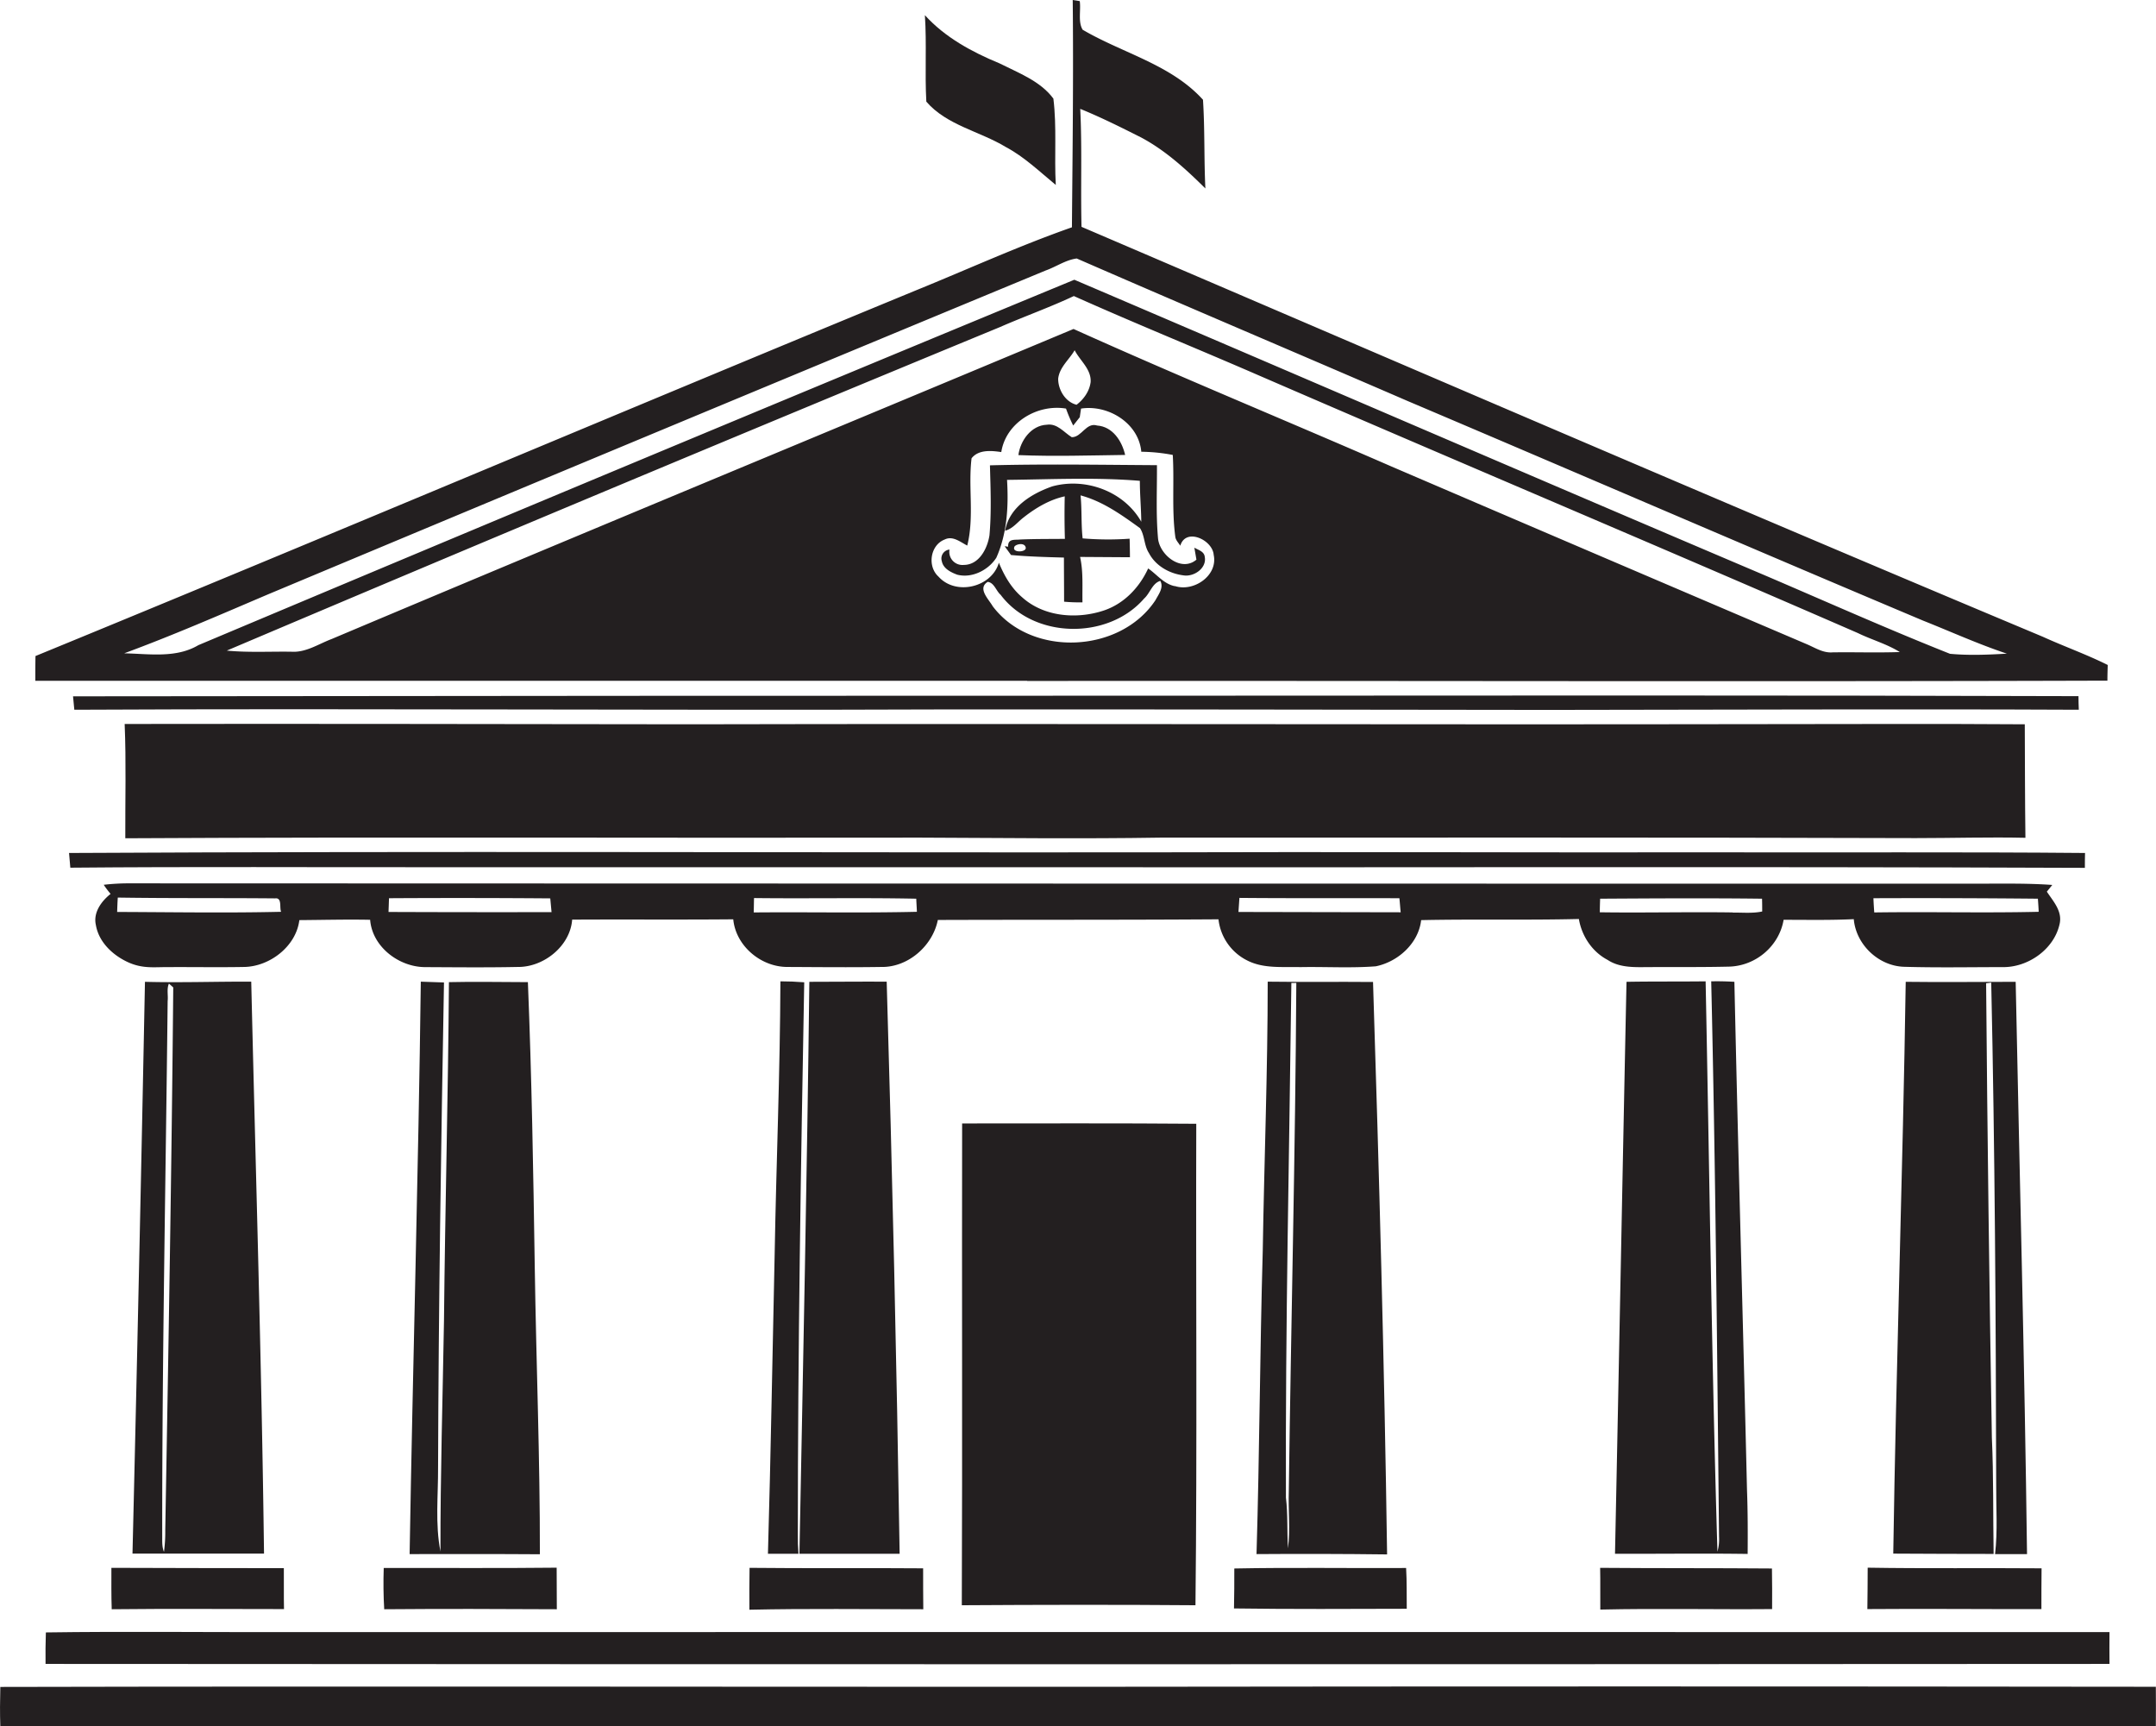
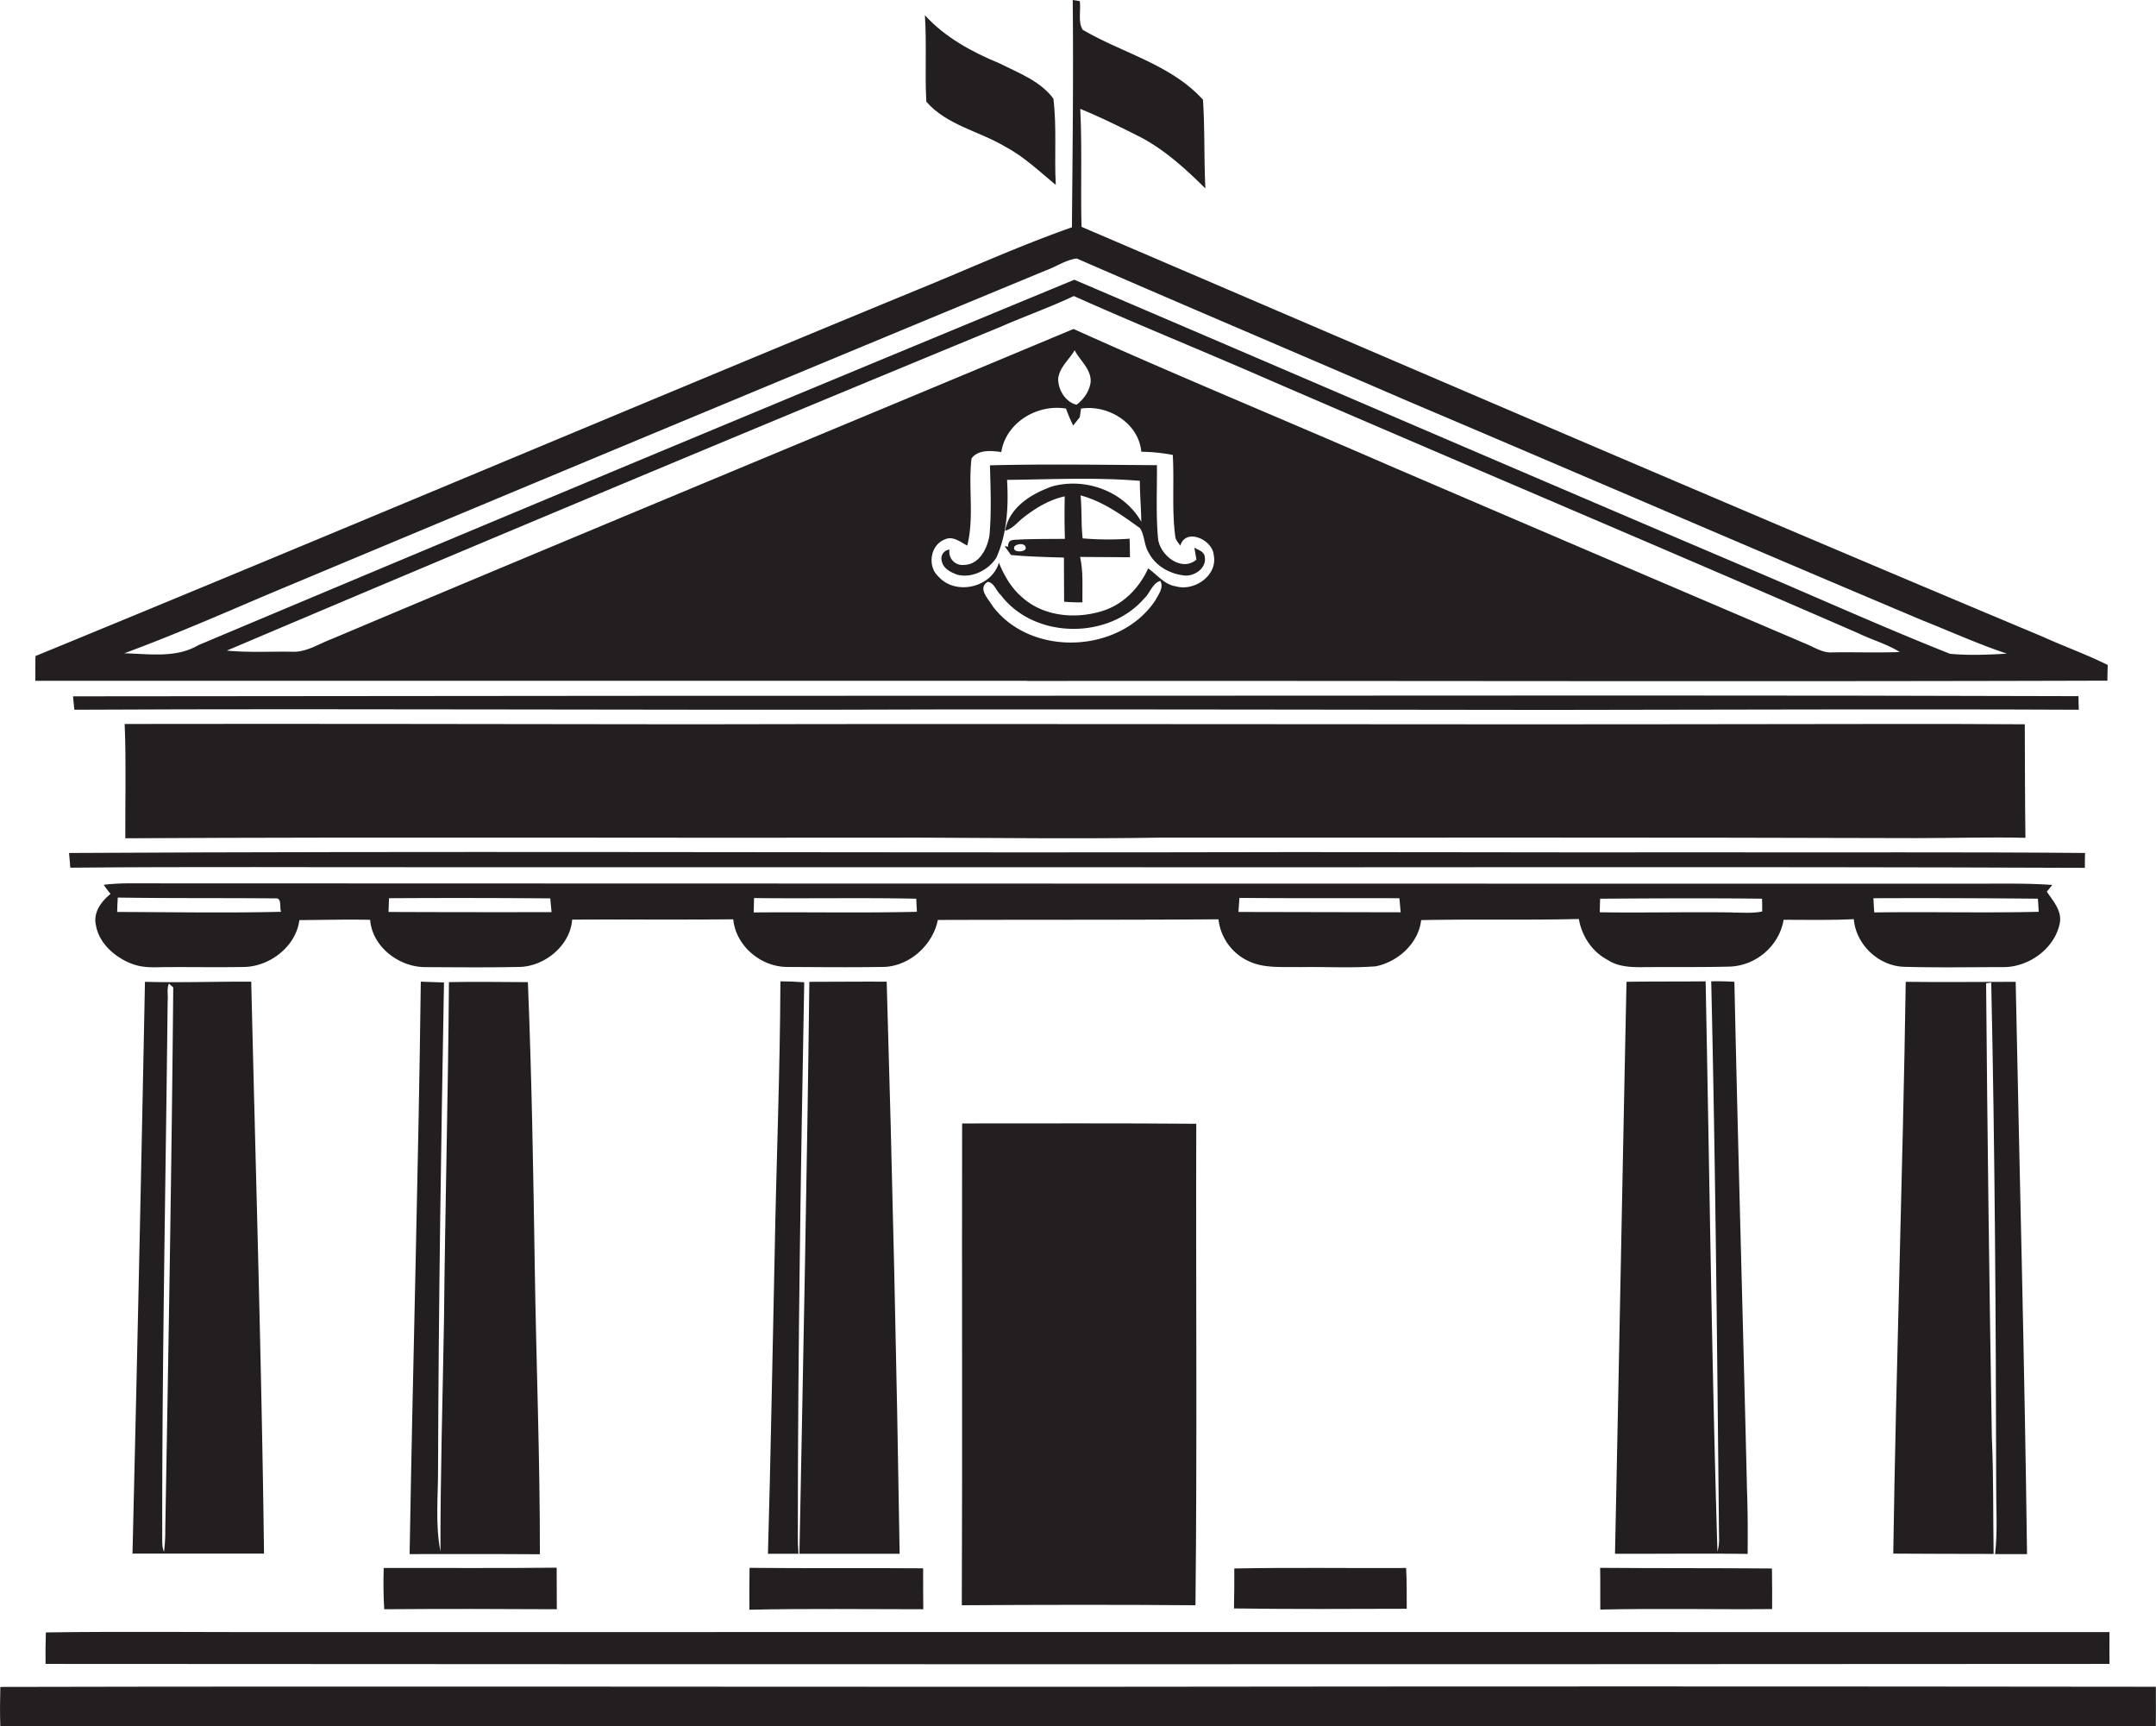
<svg xmlns="http://www.w3.org/2000/svg" id="Layer_1" data-name="Layer 1" viewBox="0 0 1349 1080">
  <title>biseeise_bank_flat_black_logo_White_background_1b1a8258-3f91-40f5-b7aa-daf75216d3ee</title>
  <path d="M772.1,1006.2c36,0.5,72.1.3,108.1,0.2-0.1-8.5.1-17-.4-25.5-35.8.2-71.7-.4-107.5,0.3C772.3,989.6,772.3,997.9,772.1,1006.2Z" fill="#231f20" />
  <path d="M1067.2,613.9c-16.5.2-33,0-49.5,0.3-2.5,119.2-4.7,238.5-7.2,357.8,27.7,0.1,55.3-.3,83,0.1,0.1-13.2.1-26.5-.4-39.7-2.5-106.1-5.6-212.1-7.9-318.2-4.9-.3-9.7-0.4-14.5-0.3,2.7,115.8,3.7,231.7,4.9,347.5a28.6,28.6,0,0,1-1,9.3C1071,851.9,1069.6,732.9,1067.2,613.9Z" fill="#231f20" />
  <path d="M1108.8,1006.6c0.1-8.5,0-16.9-.1-25.4-35.8-.3-71.7-0.1-107.5-0.4,0.2,8.7,0,17.4.1,26.1C1037.1,1006.1,1072.9,1006.9,1108.8,1006.6Z" fill="#231f20" />
  <path d="M1288.6,578.4c2.1-8.2-3.8-14.4-7.9-20.6l3.4-4.2c-15.2-1.1-30.5-.8-45.8-0.8q-578,0-1156-.2a139.3,139.3,0,0,0-17.4.9,59.9,59.9,0,0,0,4.3,5.7c-5.8,4.6-11,11.7-9.2,19.5,1.8,10.6,10.4,18.7,19.8,23.1s16.9,3.1,25.4,3.2c15.9-.1,31.8.2,47.7-0.1s32.4-12.9,34.4-29.3c14.7-.1,29.5-0.5,44.3-0.2,1.3,16.8,17.8,29.4,34.1,29.6,19.4,0.1,38.8.3,58.3-.1,16.2,0.2,32.8-13.1,34-29.6,33.6-.2,67.2.1,100.8-0.2,1.6,16.7,17.4,29.9,34,29.8,19.5,0.1,39,.3,58.5,0,16.8,0.4,32.3-13.2,35.5-29.4,58.6-.2,117.1,0,175.6-0.4a32.8,32.8,0,0,0,17.9,25.7c10.3,5.3,22.2,3.9,33.3,4.2,15.7-.3,31.5.7,47.2-0.5,13.9-2.8,26.8-14.4,28.4-28.9,32.9-.7,65.8.1,98.7-0.7,1.8,10.7,8.3,20.5,18,25.6,7.1,4.7,15.9,4.6,24.1,4.5,17.2-.1,34.5.1,51.7-0.3s31.6-13.2,34.3-29.3c14.6,0,29.3.3,43.9-.4,1.4,16,15.6,29.4,31.6,29.8,20.5,0.6,41,.2,61.4.2C1268.8,605.3,1285,594,1288.6,578.4ZM73.3,570.5c0.1-3,.2-6,0.4-9,32.8,0.5,65.6.2,98.4,0.5,4.6-.6,2.6,5.8,3.8,8.4C141.7,571.2,107.5,570.6,73.3,570.5Zm169.8-.1c0.1-2.8.2-5.7,0.3-8.5q50.5-.3,100.9.1l0.8,8.6Q294.1,570.7,243.1,570.5Zm228.5,0.3c0.1-3,.1-5.9.2-8.9,33.8,0.4,67.6-.3,101.5.4,0.1,2.7.3,5.5,0.4,8.2C539.7,571.2,505.6,570.5,471.6,570.8Zm303.3-.2c0.2-2.9.4-5.9,0.6-8.8,33.4,0.3,66.7.1,100.1,0.2,0.3,2.9.5,5.8,0.8,8.8Zm309.3,0.3c-27.7-.4-55.4.3-83.2-0.1,0-2.8.1-5.7,0.2-8.5,33.8-.2,67.6-0.4,101.3,0,0.1,2.6.1,5.3,0.1,8C1096.5,571.5,1090.2,570.8,1084.1,570.9Zm88.5-.1c-0.2-2.9-.4-5.9-0.5-8.8q51.5-.2,102.9.3c0.2,2.7.4,5.5,0.5,8.2C1241.3,571.2,1207,570.3,1172.7,570.8Z" fill="#231f20" />
  <path d="M1300.5,435.5c-186-.6-371.9-0.4-557.9-0.3q-348.4,0-696.9.4l0.8,8.4c182.1-.9,364.2.5,546.3-0.2,125.6-.1,251.2.2,376.8,0.3,110.4-.1,220.8-0.6,331.1-0.1Q1300.5,439.7,1300.5,435.5Z" fill="#231f20" />
-   <path d="M1168.4,1006.6c36.3-.3,72.6.1,108.9,0,0-8.5,0-17,.1-25.5-36.3-.3-72.5.2-108.8-0.4C1168.5,989.3,1168.6,998,1168.4,1006.6Z" fill="#231f20" />
  <path d="M575.9,524c50,0.2,100.1.8,150.1,0,157.5,0,315-.2,472.6.3,22.9,0,45.8-.7,68.7-0.2-0.3-23.7-.3-47.4-0.4-71-55.4-.4-110.7-0.1-166.1-0.1-222.9.4-445.7-.4-668.6,0.1-118.1-.1-236.2-0.4-354.2-0.2,1,23.8.3,47.7,0.4,71.5C244.2,523.5,410.1,524.3,575.9,524Z" fill="#231f20" />
  <path d="M1268.3,972.2c-1.5-119.3-4.7-238.6-7.1-358-22.9,0-45.8.3-68.8,0-1.8,119.2-6,238.4-7.8,357.7,20.9,0.2,41.9.1,62.8,0.2-0.4-24.3,0-48.6-1.1-72.8q-2.4-142.1-3.6-284.2l3.2-.4c2.3,104.5,2.9,209.1,3.1,313.6-0.1,14.6,1,29.3-.7,43.9h20Z" fill="#231f20" />
  <path d="M44,542.8c76.7-.7,153.3-0.2,230-0.3H628c225.5,0.3,451-.5,676.5.4,0-3.1,0-6.2.1-9.3-76.9-.7-153.9-0.2-230.8-0.4-118.1.2-236.1-.4-354.2,0-225.5.2-450.9-.8-676.4,0.4C43.5,536.7,43.7,539.7,44,542.8Z" fill="#231f20" />
  <path d="M747.3,342.6l1.3,7.5c-9.3,7.9-22.7-2.6-24-13-1.4-15.3-.6-30.7-0.7-46.1-34.8-.2-69.7-0.8-104.5.1,0.4,14.6,1,29.3-.3,43.8-1.3,8.3-6.5,18.5-16.1,18.5a8.2,8.2,0,0,1-8.9-9.6,5.6,5.6,0,0,0-4.8,7.3c0.9,4.6,5.6,6.9,9.6,8.4,9.2,2.4,19.5-2.8,24.5-10.6,6.8-15.2,7.7-32.3,6.7-48.7,27.7-.3,55.5-1.7,83.1.6,0,8.5.8,17,.9,25.6-10.8-19.1-35-27.9-55.8-22.1-13,4.6-26.8,13-29.4,27.7,4.7-1.2,7.7-5.3,11.3-8.1,7.7-6.1,16.4-11.3,26-13.4q-0.3,13.3.1,26.6c-9.4.1-18.7,0-28,.4-3.1.4-7.8-.8-7.5,4.5l-2.2-.3,4,5.5c11,1,22.1,1.3,33.1,1.6,0,9.2.1,18.4,0.1,27.6a100.7,100.7,0,0,0,11.5.4c-0.2-9.5.6-19.1-1.5-28.4l31.2,0.2c0-3.9-.1-7.8-0.2-11.6a192.8,192.8,0,0,1-29.4-.2c-1-8.9-.4-18-1.3-26.9,13.9,3.7,25.7,12.2,37.2,20.5,3,4.6,2.5,10.9,5.6,15.6,4.1,7.9,12.7,12.8,21.4,13.9,6.6,1.2,14.9-4.4,13.5-11.6C753.4,344.9,749.8,344.1,747.3,342.6Zm-112.4-.9c1.7-1.6,6.4-2.2,6.9.9S632.4,346,634.9,341.7Z" fill="#231f20" />
  <path d="M28.5,1040.9q645.7,0.4,1291.4,0-0.1-9.9,0-19.9-572-.1-1144,0c-49.1.1-98.1-.5-147.2,0.2C28.5,1027.8,28.4,1034.4,28.5,1040.9Z" fill="#231f20" />
  <path d="M579.6,63.6c12.8,14.8,33.4,18.5,49.6,28.3,11.7,6.2,21.3,15.5,31.4,23.8-1-18,.7-36.1-1.5-54-8.1-11-21.9-16.1-33.8-22.1-17.2-7.1-34-16.2-46.6-30.1C579.9,27.6,578.6,45.7,579.6,63.6Z" fill="#231f20" />
  <path d="M90.7,614.2q-3.5,178.8-7.8,357.7h82.3c-1.5-119.3-5.2-238.5-8-357.8C135,614,112.9,614.8,90.7,614.2Zm12.7,343.1a94.2,94.2,0,0,1-.8,13.5c-1.2-2.9-1.1-6.1-1.1-9.2-0.1-111.8,2.2-223.6,3.4-335.4,0.4-3.6-.7-7.5.8-10.9l2.7,2.4C107.4,730.9,105.4,844.1,103.4,957.3Z" fill="#231f20" />
  <path d="M1348.9,1055.2q-329.2-.4-658.5,0c-230.1.1-460.1-.4-690.2,0.1-0.2,8.2-.3,16.5,0,24.7q674.3-.1,1348.7.1Q1349,1067.6,1348.9,1055.2Z" fill="#231f20" />
-   <path d="M704,284.6c-2-8.7-7.8-17.7-17.5-18.4-6.9-2.2-9.7,7.4-15.9,7.3-4.9-3-9.1-8.8-15.6-7.8-9.8.4-16.6,9.9-17.8,19C659.5,285.6,681.7,284.9,704,284.6Z" fill="#231f20" />
-   <path d="M69.9,1006.7c35.9-.4,71.9-0.1,107.8-0.1-0.2-8.5,0-17.1-.1-25.6-36-.1-71.9,0-107.9-0.2C69.7,989.4,69.6,998,69.9,1006.7Z" fill="#231f20" />
-   <path d="M867.9,972.4c-1.7-119.4-5-238.7-8.8-358.1-22-.2-43.9.1-65.9-0.2,0,56.1-2.2,112.2-3.1,168.3-1.8,63.2-2,126.5-3.9,189.8Q827,971.9,867.9,972.4Zm-62-3.7c-0.7-10.6,0-21.2-1.3-31.8-0.4-107.4,2.1-214.7,3.4-322h3.1c-0.6,106-3.3,212-4.7,317.9C806,944.6,807.4,956.7,805.9,968.6Z" fill="#231f20" />
  <path d="M642.7,426c225.3-.2,450.6.5,675.9-0.2,0-3.3.1-6.6,0.2-9.8-13.2-6.6-27.3-11.6-40.7-17.7-201-84.2-401-170.6-601.4-256.4-0.6-24.6.4-49.2-.8-73.8,13,5.3,25.6,11.6,38.1,17.9,15.2,8.1,28,19.8,40.2,31.9-0.9-18.5-.3-37-1.5-55.5-20-22.1-50.3-29.1-75.3-43.8-3-5-1-12.1-1.8-17.9L671.2,0c0.5,47.4-.1,94.8-0.5,142.2-33.1,11.6-65,26.2-97.5,39.4-183.9,75.8-367,153.3-551,228.8-0.1,5.2-.1,10.4-0.1,15.5H642.7ZM723,375.4c-22,33.4-77.7,36-101.9,3.8-2.5-4.4-9.7-11.1-3.1-15.2,4.1,0.5,5.2,5.6,8.1,8.1,20.8,27.7,67.3,28.3,89.8,2.3,3.7-3.3,5.1-9.6,10.1-11C728.3,367.6,724.9,371.8,723,375.4Zm12.1-8.7c-6.9-1.4-11.2-7.3-16.7-11.1-5.5,12-15.2,22.2-28,26.4-16.8,5.5-37.3,3.9-50.9-8.4-6.7-5.7-11.2-13.5-14.5-21.6-4.5,15.5-27,20.8-37.8,8.7-7.1-6.4-5.2-19.7,3.9-23.2,5.1-2.5,9.8,1.6,14.1,3.8,4.5-17.9.5-36.5,2.7-54.6,4.4-5.6,12.4-4.8,18.6-3.9,2.9-18.5,22.6-30.2,40.5-27.2a94.9,94.9,0,0,0,4.5,10.6l4.1-5.2,0.8-5.4c17-2.6,36.1,9.1,37.7,27a110.5,110.5,0,0,1,19.7,2c1,17.1-.7,34.3,1.6,51.3,0.3,2.1,2,3.7,3.1,5.5,3.4-11.5,20.2-3.7,20.9,5.7C762.2,360.1,746.8,370.5,735.1,366.6Zm-73-129.8c0.8-7.2,6.9-11.9,10.3-17.8,3.4,6.6,10.5,11.9,10,19.9-0.7,5.7-4.3,10.8-8.8,14.2C666.6,251.5,662,243.8,662.1,236.8Zm484.6,171.2c-6,.5-11-2.9-16.2-5.1q-129.9-55.4-259.7-111.1c-66.3-28.9-133.2-56.4-199.1-86.1C517,270.5,362,334.6,207.4,399.8c-8.2,3.1-16,8.5-25.1,7.9-13.5-.2-27,0.6-40.4-0.7Q383.3,304.6,625.7,204.6c15.3-6.7,31.1-12.3,46.2-19.4,38,17,76.5,32.6,114.7,49.2,125.1,54.2,250.8,107.2,375.8,161.6,8.6,4.2,18.1,6.8,26.3,11.9C1174.7,408.4,1160.7,407.9,1146.7,408.1ZM167.5,371.9Q410.7,270.1,654.3,169.2c6.5-2.3,12.5-6.6,19.4-7.5,68.8,30,138,59.3,206.9,89.1,107.7,45.7,215,92.1,322.8,137.5,17.4,6.9,34.5,14.7,52.3,20.6-11.8.7-23.8,1.2-35.6,0.1-38.3-15.2-76-32-114-48.3C961.3,299.2,816.9,236.8,672.2,175Q397.8,288.4,124.1,403.6c-14,8.3-30.9,5.4-46.4,5.1C108.1,397.5,137.7,384.6,167.5,371.9Z" fill="#231f20" />
  <path d="M484.7,784.6c-1.4,62.5-2.4,125-4.2,187.4h19.1q-0.5-6.2-.4-12.4c0-115.1,1.9-230.1,4-345.1-5-.4-10-0.6-14.9-0.6C488.1,670.8,485.7,727.7,484.7,784.6Z" fill="#231f20" />
  <path d="M240.4,1006.7c36-.3,72-0.2,108,0,0-8.7-.1-17.4-0.1-26-36.1.4-72.1,0.1-108.2,0.2C239.8,989.5,239.9,998.1,240.4,1006.7Z" fill="#231f20" />
  <path d="M554.8,614.1c-16.1-.1-32.2.1-48.4,0.1-1.4,119.3-3.9,238.5-6.2,357.8h62.7Q560.1,793,554.8,614.1Z" fill="#231f20" />
  <path d="M748,1004.2c1.1-100.4.2-200.8,0.5-301.2-48.8-.4-97.7-0.2-146.5-0.2-0.2,100.5.2,200.9-.2,301.4C650.5,1003.9,699.3,1003.8,748,1004.2Z" fill="#231f20" />
  <path d="M277.8,614.6l-14.5-.5c-1.5,119.4-5,238.7-7,358.1,27.2,0,54.3-.1,81.5.1,0.1-59.8-2.3-119.6-3.2-179.4s-1.9-119-4.3-178.5c-16.5,0-33-.4-49.4,0-0.5,70.6-2.4,141.2-3.1,211.8-0.8,48.1-2.3,96.3-2.2,144.4-3.4-17.2-1.4-35.1-1.5-52.6C274.4,816.8,276,715.7,277.8,614.6Z" fill="#231f20" />
  <path d="M468.9,1007c36.3-.8,72.5-0.3,108.8-0.3-0.1-8.6-.1-17.1-0.1-25.6-36.2-.3-72.4.1-108.6-0.3C468.9,989.5,468.8,998.2,468.9,1007Z" fill="#231f20" />
</svg>